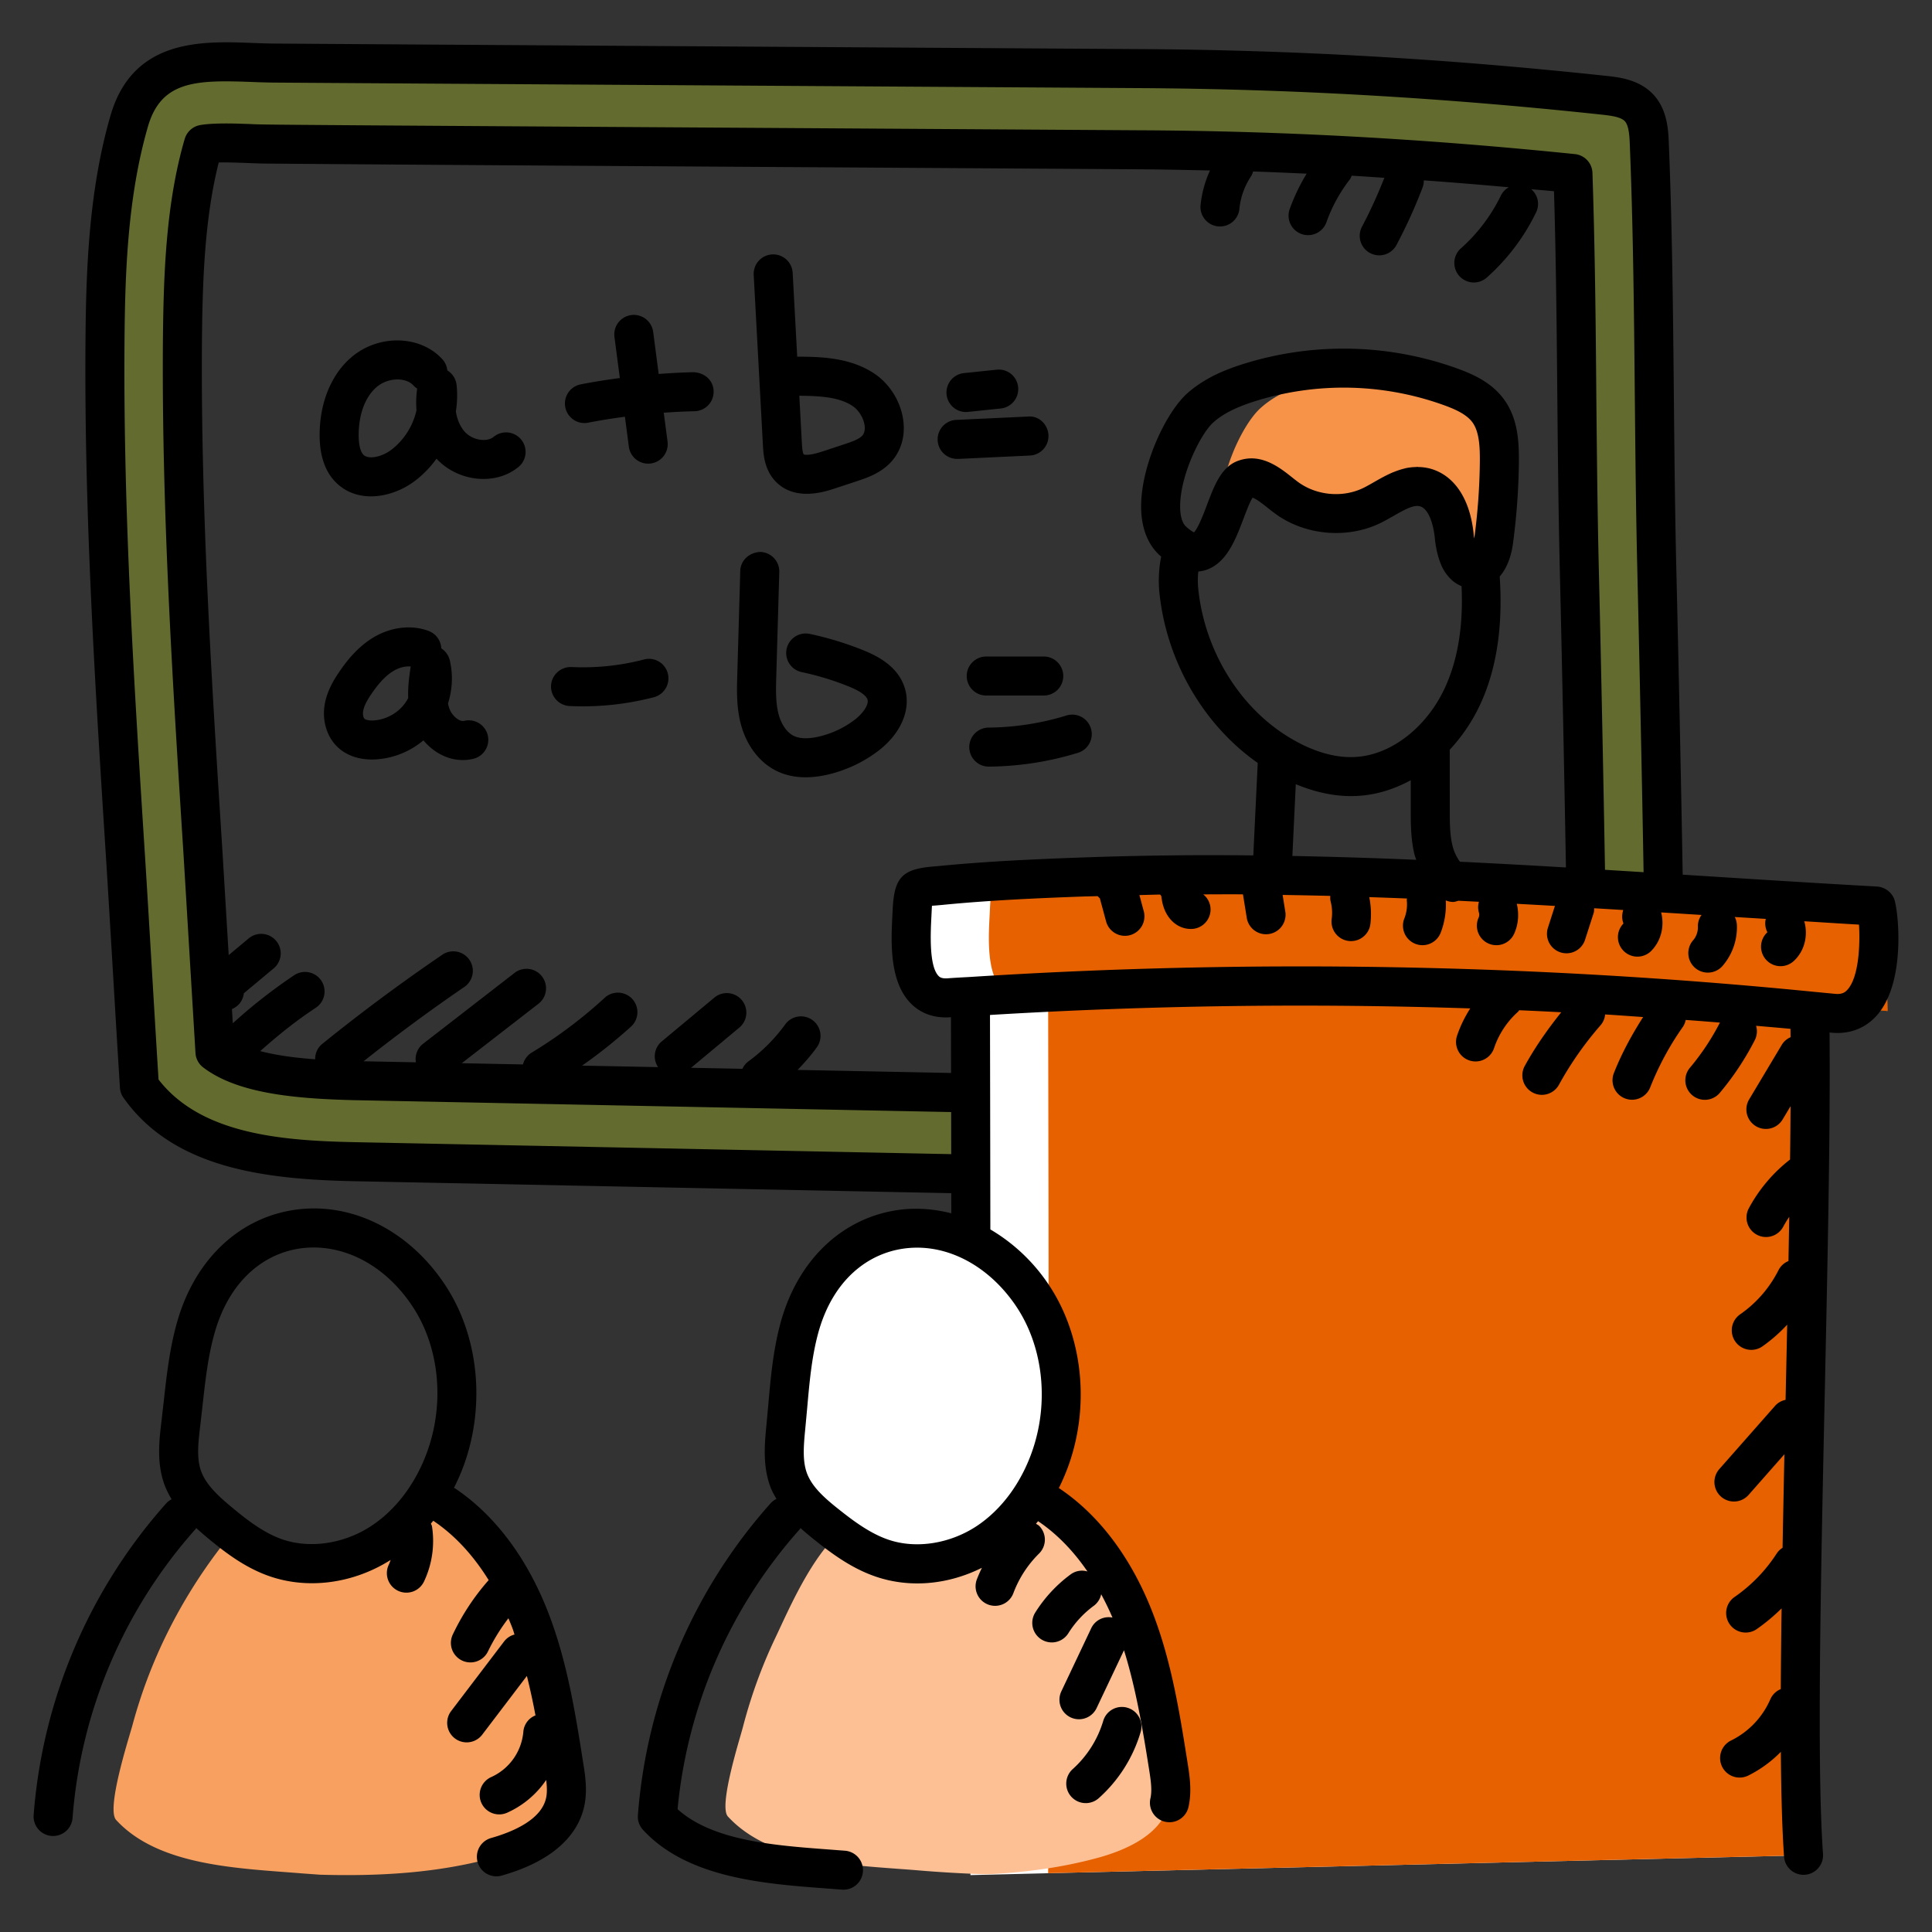
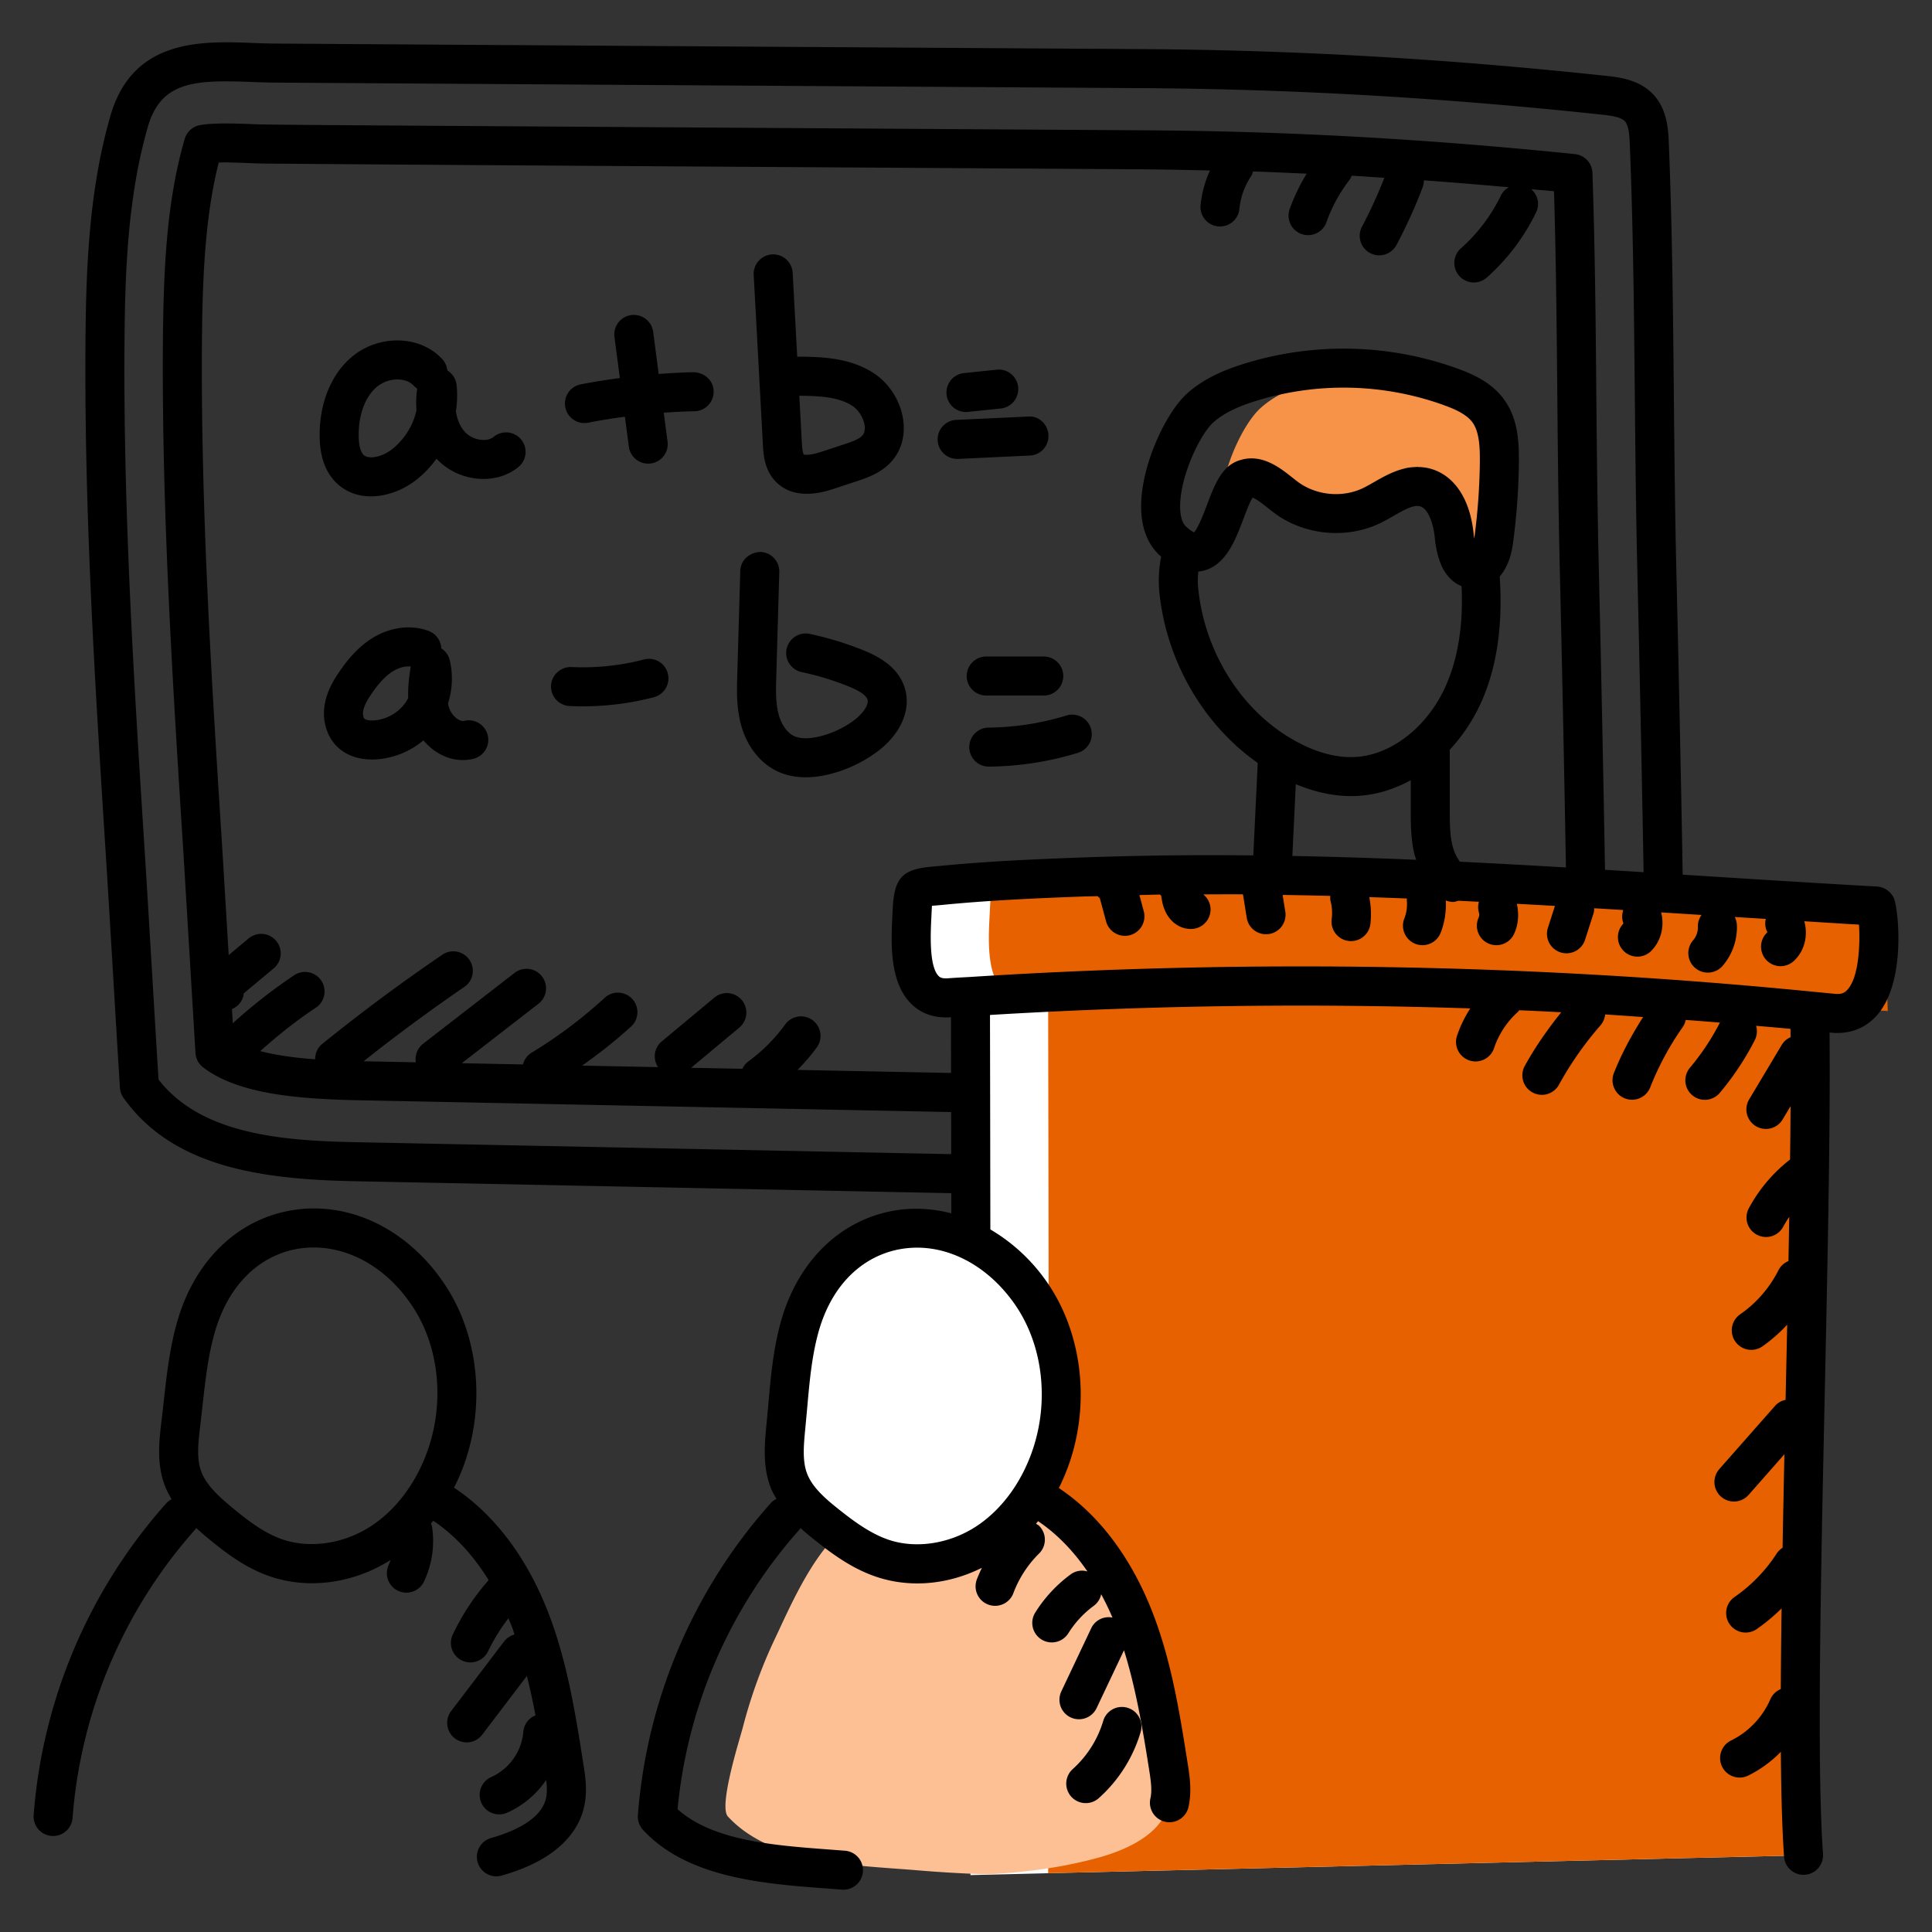
<svg xmlns="http://www.w3.org/2000/svg" id="SvgjsSvg1418" width="288" height="288" version="1.1">
  <rect width="100%" height="100%" fill="#333333" stroke="none" />
  <defs id="SvgjsDefs1419" />
  <g id="SvgjsG1420">
    <svg viewBox="0 0 99 99" width="288" height="288">
      <path fill="#f79249" d="M76.83 23.637a31.81 31.81 0 0 1-.293 4.08c-.068.527-.273 1.17-.712 1.376a.773.773 0 0 1-.312.068c-.703-.01-.927-.947-.986-1.65-.068-.653-.244-1.376-.615-1.893a1.728 1.728 0 0 0-.917-.654c-.966-.234-1.845.527-2.733.957-.088.039-.176.078-.273.117-1.26.488-2.762.332-3.885-.41-.078-.04-.146-.098-.214-.147-.635-.478-1.337-1.19-2.089-.937-.508.176-.81 1.172-1.171 2.089-.371-1.854.947-4.821 1.971-5.729.713-.644 1.61-1.025 2.528-1.308a15.803 15.803 0 0 1 3.299-.654c1.347.127 2.674.42 3.943.888.703.264 1.415.596 1.874 1.2.546.733.595 1.699.585 2.607z" class="colorf7ca49 svgShape" />
-       <path fill="#636b2f" d="M5.38 17.75c-.067 8.812.495 17.615 1.056 26.407.2 3.21.505 8.523.705 11.723 2.4 3.39 7.02 3.778 11.048 3.858 20.8.419 41.61.837 62.41 1.246 1.753.04 3.81-.309 4.838-1.794.743-1.077-.076-5.822-.095-7.217-.038-2.572-.086-5.134-.133-7.696-.086-4.975-.19-9.949-.315-14.913-.171-7.268-.085-14.615-.38-21.842-.03-.618-.086-1.276-.477-1.734-.438-.519-1.171-.628-1.828-.698-7.953-.857-15.8-1.326-23.839-1.366-9.905-.06-19.8-.13-29.705-.19-4.876-.03-9.752-.05-14.619-.099-2.943-.02-6.362-.708-7.429 2.98-1.057 3.65-1.21 7.517-1.238 11.335zm3.97.03c.03-3.21.124-6.898 1.067-10.158 0-.01 0-.01.01-.02.171-.03.495-.07 1.095-.07.41 0 .81.02 1.22.03.428.02.856.03 1.275.03 3.277.03 6.553.05 9.83.07l34.504.219C65.713 7.911 73 8.32 80.6 9.097c.134 3.818.172 7.726.2 11.514.029 2.95.057 5.911.134 8.852.114 4.965.219 9.929.304 14.884.048 2.571.086 5.123.134 7.695.01.578.076 1.276.171 2.154.067.638.181 1.714.22 2.571-.239.04-.544.06-.934.06l-49.391-.987-13.172-.259h-.171c-2.82-.07-5.562-.309-7.077-1.475-.085-1.316-.171-2.841-.257-4.347-.133-2.123-.257-4.266-.362-5.881-.542-8.573-1.114-17.435-1.047-26.098z" class="color606060 svgShape" />
      <path fill="#ffffff" d="m92.417 95.07-38.708.917-3.982.098c.068-2.909.02-35.858 0-45.023v-1.386l1.113.02 2.87.049 39 .693c.01.322.02.663.02 1.005.01.127.01.244.01.36.185 11.654-.899 35.205-.323 43.267z" class="colorfff svgShape" />
      <path fill="#e86100" d="M96.721 51.804h-.03c-.536-.049-1.063-.107-1.6-.146-.302.214-.693.312-1.161.263l-1.19-.117c.185 11.653-.899 35.204-.323 43.266l-38.708.917c.069-3.484.02-35.858 0-44.925v-1.386l42.241.752.742.01.03 1.366z" class="colorfd6229 svgShape" />
      <path fill="#ffffff" d="M95.95 50.428c-.185.527-.459.966-.859 1.23-.302.214-.693.312-1.161.263l-1.19-.117h-.03c-7.847-.78-15.723-1.2-23.62-1.279-5.123-.039-10.257.059-15.38.313a70.01 70.01 0 0 0-2.021.117c-.654.03-1.308.068-1.962.107-.37.02-.742.04-1.113.069-2.225.146-1.942-2.977-1.873-4.46.058-1.29.117-1.172 1.464-1.299 2.39-.234 4.782-.341 7.173-.43 3.075-.116 6.13-.146 9.155-.116 10.55.126 20.925 1.015 31.593 1.6.078.01.39 2.382-.176 4.002z" class="colorfff svgShape" />
      <path fill="#e86100" d="M96.721 51.804h-.03c-.536-.049-1.063-.107-1.6-.146-.79-.079-1.58-.147-2.362-.215a261.834 261.834 0 0 0-23.638-.918c-5.134.03-10.268.205-15.382.537-.37.02-.742.04-1.112.069-.371.019-.664-.04-.908-.176-.44-.234-.703-.703-.85-1.26-.253-.975-.155-2.234-.116-3.025.058-1.288.117-1.171 1.464-1.298 2.39-.234 4.782-.341 7.173-.43a153.76 153.76 0 0 1 5.173-.116c10.55.126 20.925 1.015 31.593 1.6.078.01.39 2.382-.176 4.002l.742.01.03 1.366z" class="colorfd6229 svgShape" />
-       <path fill="#f8a060" d="M28.954 92.373c-.355 1.535-2.023 2.348-3.536 2.783-2.924.826-5.972.995-9.02.908l-.913-.066c-3.226-.264-7.353-.361-9.535-2.74-.512-.556.63-4.116.83-4.828a25.608 25.608 0 0 1 1.821-4.807 26.662 26.662 0 0 1 2.722-4.352c.112-.145.223-.29.323-.4.656.377 1.402.566 2.147.665.834.11 1.68.132 2.525.043a10.61 10.61 0 0 0 4.46-1.494c.345-.212.7-.468.811-.846.356-.223.812-.38 1.168-.146.49.322.935.69 1.347 1.1 1.392 1.345 2.405 3.091 3.096 4.915.903 2.369 1.306 4.893 1.697 7.396.1.623.2 1.257.057 1.869z" class="color7e60f8 svgShape" />
      <path fill="#fdc095" d="M59.927 92.377c-.355 1.536-2.023 2.349-3.536 2.784-1.913.535-3.87.793-5.839.883a68.576 68.576 0 0 1-3.716-.22c-3.226-.253-7.342-.36-9.535-2.74-.49-.522.587-3.905.764-4.572.41-1.58.965-3.116 1.665-4.585.678-1.424 1.855-4.206 3.433-5.52.312.19.623.367.957.5 1.235.522 2.637.52 3.95.242.066-.011.144-.034.222-.056 1.757-.469 4.214-2.306 5.917-1.606.222.088.434.222.645.377 1.57 1.112 2.717 3.68 3.319 5.248.903 2.37 1.305 4.894 1.697 7.397.1.622.19 1.256.057 1.868z" class="colorfd95fd svgShape" />
      <path fill="#ffffff" d="M40.949 68.096c-.422 1.58-.507 3.227-.664 4.855-.095.977-.212 1.997.137 2.915.359.942 1.157 1.639 1.946 2.266.874.693 1.794 1.362 2.85 1.718 1.786.602 3.827.217 5.395-.826 1.569-1.044 2.681-2.692 3.273-4.48.896-2.71.596-5.846-1.012-8.205-3.506-5.146-10.288-4.38-11.925 1.757z" class="colorfff svgShape" />
      <path d="M25.294 22.387c-.358.29-1.086.167-1.47-.253-.24-.263-.399-.63-.464-1.05.07-.446.084-.9.038-1.35a.999.999 0 0 0-.477-.753.994.994 0 0 0-.258-.578c-1.135-1.239-3.267-1.284-4.657-.096-1.044.89-1.637 2.36-1.627 4.027.007 1.068.303 1.885.881 2.432.497.47 1.116.669 1.75.668.802 0 1.628-.317 2.266-.802.418-.32.785-.701 1.091-1.128 1.11 1.192 3.023 1.39 4.197.428a1 1 0 1 0-1.27-1.545zm-3.953-1.364a3.52 3.52 0 0 1-1.277 2.017c-.507.386-1.175.513-1.43.273-.16-.153-.252-.504-.255-.99-.006-1.079.331-1.988.926-2.495a1.667 1.667 0 0 1 1.063-.384c.326 0 .63.102.82.31a.97.97 0 0 0 .189.16 5.138 5.138 0 0 0-.036 1.109zm14.209-1.95c-.6.012-1.199.045-1.798.09l-.282-2.156a1 1 0 0 0-1.984.26l.276 2.104c-.673.09-1.344.194-2.008.325a1 1 0 0 0 .39 1.963c.62-.123 1.248-.22 1.878-.305l.201 1.534a1 1 0 0 0 1.984-.26l-.195-1.48c.525-.037 1.05-.064 1.576-.075a1 1 0 0 0 .98-1.02c-.01-.55-.444-.95-1.018-.98zm4.187 5.591c.469.492 1.059.639 1.606.639.613 0 1.17-.185 1.439-.274l1.12-.37c.504-.168 1.196-.397 1.722-.948 1.268-1.33.665-3.579-.832-4.575-1.255-.835-2.8-.854-3.941-.86l-.232-4.285a1 1 0 1 0-1.997.108l.47 8.68c.025.48.069 1.282.645 1.885zm3.948-3.862c.322.215.578.635.622 1.022.024.22-.02.391-.13.507-.181.19-.566.318-.904.43l-1.119.37c-.777.257-.964.156-.968.154-.07-.088-.09-.483-.098-.613l-.129-2.394c1.09.01 2.044.07 2.726.524zm5.808.311c.085 0 .116-.008 1.788-.181a1 1 0 0 0 .89-1.098.994.994 0 0 0-1.098-.89l-1.683.175a1 1 0 0 0 .103 1.994zm4.232 1.184c-.026-.552-.497-1.007-1.046-.952l-3.655.17a1 1 0 0 0 .046 2c.112 0 .044-.001 3.702-.172a1 1 0 0 0 .953-1.046zm-29.937 14.64c-.252.062-.637-.265-.767-.647a1.848 1.848 0 0 1-.064-.243c.226-.71.263-1.48.092-2.207a1.002 1.002 0 0 0-.437-.616 1 1 0 0 0-.647-.892c-.874-.33-1.929-.207-2.826.33-.823.491-1.385 1.227-1.736 1.738-.293.425-.644 1.003-.762 1.686-.15.857.119 1.713.7 2.234.488.439 1.166.642 1.956.591a4.185 4.185 0 0 0 2.4-.974c.634.754 1.576 1.182 2.565.944a1 1 0 0 0-.474-1.943zm-2.87-1.17c-.345.683-1.063 1.103-1.752 1.148-.25.02-.43-.03-.488-.083-.048-.043-.103-.2-.067-.403.052-.3.252-.622.44-.897.389-.565.743-.931 1.114-1.153.319-.19.64-.25.883-.225-.08.494-.153 1.043-.13 1.613zM33 33.793a12.357 12.357 0 0 1-3.717.387c-.543-.018-1.02.4-1.046.952a1 1 0 0 0 .952 1.046c1.432.068 2.893-.08 4.314-.45a1 1 0 0 0 .717-1.219.997.997 0 0 0-1.22-.716zm11.222-.48a16.514 16.514 0 0 0-2.728-.83 1 1 0 1 0-.415 1.957c.82.173 1.626.419 2.397.73.732.293.936.534.979.686.07.247-.219.693-.671 1.036a4.84 4.84 0 0 1-1.805.848c-.38.091-.917.158-1.307-.033-.347-.17-.637-.586-.776-1.111-.157-.598-.137-1.291-.117-1.962l.153-5.322a1 1 0 0 0-.971-1.029c-.55.02-1.013.42-1.028.972l-.153 5.321c-.023.775-.049 1.652.182 2.529.29 1.097.957 1.972 1.832 2.4.826.404 1.756.39 2.644.183a6.882 6.882 0 0 0 2.554-1.202c1.16-.88 1.692-2.096 1.387-3.175-.324-1.145-1.387-1.688-2.157-1.997zm6.315 2.328h2.947a1 1 0 1 0 0-2h-2.947a1 1 0 1 0 0 2zm4.113 1.022a13.985 13.985 0 0 1-3.987.62 1 1 0 0 0 .009 2h.01a15.999 15.999 0 0 0 4.557-.708 1 1 0 0 0-.59-1.912z" />
      <path d="M97.044 46.019a1.03 1.03 0 0 0-.863-.591c-3.093-.172-6.48-.387-9.957-.608-.047-2.89-.177-9.478-.326-15.69-.171-7.218-.09-14.63-.387-21.861-.023-.55-.064-1.574-.71-2.335-.725-.856-1.828-.974-2.487-1.045-8.196-.881-16.026-1.33-23.936-1.374-.105 0-42.353-.266-44.328-.283-.372-.003-.753-.018-1.135-.032-2.58-.097-6.111-.225-7.256 3.732-1.128 3.9-1.252 8.031-1.279 11.598-.067 8.86.504 17.82 1.056 26.486.199 3.128.502 8.457.71 11.723a1 1 0 0 0 .182.514c2.545 3.599 7.192 4.182 11.837 4.275l30.58.613.002 1.031c-.949-.24-1.929-.307-2.904-.142-2.828.483-5.019 2.654-5.86 5.808-.37 1.38-.494 2.787-.614 4.148l-.09.979c-.099 1.01-.21 2.154.209 3.257.08.21.191.396.3.585a.99.99 0 0 0-.299.223 27.121 27.121 0 0 0-6.802 15.984.996.996 0 0 0 .26.75c2.275 2.472 6.206 2.765 9.364 3.002l.83.063a1 1 0 0 0 .16-1.994l-.841-.064c-2.792-.208-5.936-.443-7.74-2.064a25.118 25.118 0 0 1 6.26-14.343c.017-.02.022-.044.038-.065.242.219.488.425.73.616.868.69 1.9 1.461 3.151 1.882 1.647.556 3.586.452 5.417-.46a7.52 7.52 0 0 0-.262.6 1 1 0 1 0 1.874.699 5.624 5.624 0 0 1 1.315-2.028 1 1 0 0 0 .01-1.415c-.049-.05-.11-.075-.166-.113l.106-.132c1.051.709 1.879 1.625 2.53 2.577a.981.981 0 0 0-.85.142 7.12 7.12 0 0 0-1.826 1.966 1 1 0 1 0 1.698 1.057 5.103 5.103 0 0 1 1.307-1.408.987.987 0 0 0 .375-.59c.22.411.415.813.578 1.196a.986.986 0 0 0-1.084.538l-1.54 3.252a1 1 0 0 0 1.807.857l1.408-2.973c.615 1.975.964 4.065 1.285 6.103.082.52.167 1.057.069 1.488a1 1 0 0 0 1.95.445c.183-.807.058-1.605-.043-2.245-.398-2.517-.808-5.12-1.747-7.595-1.084-2.856-2.753-5.102-4.828-6.491-.008-.006-.018-.006-.026-.01.222-.447.418-.913.579-1.4 1.019-3.079.584-6.559-1.134-9.081a9.192 9.192 0 0 0-2.953-2.777c-.007-4.99-.015-9.162-.019-10.99 8.18-.494 16.405-.605 24.61-.336-.28.436-.51.904-.676 1.398a1 1 0 1 0 1.895.64 4.38 4.38 0 0 1 1.23-1.866c.025-.023.036-.054.059-.078.718.03 1.436.066 2.155.103-.69.862-1.328 1.768-1.861 2.735a1 1 0 1 0 1.752.964 17.316 17.316 0 0 1 2.135-3.046.975.975 0 0 0 .222-.54c.65.038 1.298.089 1.947.132-.584.915-1.103 1.87-1.5 2.877a1 1 0 0 0 1.86.735c.43-1.09.989-2.13 1.663-3.088a.993.993 0 0 0 .16-.375c.584.043 1.168.088 1.752.136a12.34 12.34 0 0 1-1.537 2.314 1 1 0 0 0 1.531 1.287c.698-.83 1.302-1.74 1.795-2.706a.994.994 0 0 0 .065-.731c.587.052 1.175.1 1.762.156l.004.43a.97.97 0 0 0-.442.376l-1.68 2.81a1 1 0 0 0 1.717 1.026l.406-.68c-.005.882-.014 1.794-.026 2.734a7.9 7.9 0 0 0-2.107 2.488 1 1 0 1 0 1.763.944 5.82 5.82 0 0 1 .302-.495l-.04 2.266a.984.984 0 0 0-.508.461 6.083 6.083 0 0 1-1.967 2.268 1 1 0 1 0 1.14 1.644 8.014 8.014 0 0 0 1.27-1.113l-.083 3.853a.973.973 0 0 0-.529.296l-2.867 3.252a1 1 0 1 0 1.5 1.323l1.836-2.083c-.034 1.616-.066 3.22-.094 4.792a.984.984 0 0 0-.304.297 7.97 7.97 0 0 1-2.155 2.223 1 1 0 0 0 1.136 1.647 9.911 9.911 0 0 0 1.273-1.062c-.02 1.434-.035 2.823-.041 4.136a.991.991 0 0 0-.538.526 4.233 4.233 0 0 1-2.01 2.108 1 1 0 0 0 .876 1.799 6.184 6.184 0 0 0 1.675-1.219c.016 2.15.066 3.993.164 5.374a1 1 0 0 0 1.996-.143c-.552-7.716.443-30.043.335-42.09l.08.008c1.075.106 1.96-.318 2.545-1.138 1.294-1.813.881-5.3.669-5.76zM52.047 66.903c1.376 2.018 1.717 4.826.89 7.326-.561 1.694-1.583 3.101-2.878 3.963-1.375.913-3.109 1.186-4.521.71-.946-.318-1.811-.968-2.548-1.553-.677-.537-1.36-1.122-1.633-1.838-.253-.664-.172-1.484-.088-2.352l.092-.996c.118-1.335.23-2.595.554-3.81.79-2.963 2.865-4.42 5.083-4.42 1.888 0 3.767 1.087 5.05 2.97zm-33.842-8.375c-3.743-.075-7.899-.395-10.081-3.21-.2-3.174-.502-8.44-.692-11.43-.55-8.63-1.119-17.555-1.052-26.342.026-3.435.142-7.403 1.2-11.058.676-2.338 2.44-2.395 5.261-2.29.401.016.8.03 1.192.034 2.025.017 44.231.282 44.334.283 7.841.044 15.605.49 23.733 1.362.489.053.983.123 1.174.35.203.238.226.814.239 1.124.294 7.184.214 14.59.386 21.825.146 6.156.276 12.707.322 15.517l-1.977-.122c-.071-4.17-.192-10.21-.315-15.335-.07-2.91-.099-5.867-.129-8.838-.029-3.721-.069-7.676-.199-11.54-.017-.5-.4-.91-.897-.961-7.715-.79-15.025-1.19-22.345-1.221-46.87-.297-44.654-.278-45.59-.322l-.387-.012c-.803-.028-1.623-.022-2.13.068a1.009 1.009 0 0 0-.792.728h-.001c-.968 3.336-1.08 6.977-1.112 10.42v.004c-.06 8.681.505 17.543 1.054 26.173l.616 10.224a1 1 0 0 0 .39.734c1.76 1.348 4.722 1.604 7.687 1.681l30.645.61.003 2.157-30.537-.613zM74.81 44.156a2.313 2.313 0 0 1-.392-.87c-.127-.547-.128-1.148-.128-1.786l-.003-3.081a8.97 8.97 0 0 0 1.703-2.639c.743-1.759 1.018-3.865.858-6.24.455-.52.621-1.236.68-1.691.19-1.408.291-2.822.303-4.204.005-1.037-.05-2.226-.786-3.211-.62-.83-1.526-1.242-2.332-1.538a17.179 17.179 0 0 0-10.977-.253c-.865.272-1.977.69-2.9 1.514-1.099.988-2.343 3.652-2.362 5.74-.013 1.37.498 2.138.933 2.543.032.03.062.05.094.079a6.38 6.38 0 0 0-.095 1.806c.353 3.55 2.268 6.826 5.043 8.77l-.227 4.738a185.719 185.719 0 0 0-8.88.11c-2.175.08-4.706.186-7.231.434l-.315.027c-1.576.135-1.98.57-2.054 2.22l-.013.245c-.069 1.373-.174 3.448.968 4.573.355.35.981.753 1.996.685l.036-.002.006 2.856-7.866-.156c.353-.363.687-.745.986-1.157a1 1 0 1 0-1.62-1.174 8.59 8.59 0 0 1-1.894 1.9.976.976 0 0 0-.298.374l-2.63-.052 2.492-2.077a1 1 0 0 0-1.281-1.535l-2.722 2.267a.99.99 0 0 0-.18 1.311l-3.896-.077a25.658 25.658 0 0 0 2.513-2.003 1 1 0 0 0-1.353-1.473 23.604 23.604 0 0 1-3.74 2.809.994.994 0 0 0-.448.606l-3.138-.062 3.924-3.041a1 1 0 1 0-1.226-1.58l-4.686 3.63a.99.99 0 0 0-.361.944l-2.68-.053a90.924 90.924 0 0 1 5.138-3.792 1 1 0 1 0-1.126-1.652 92.747 92.747 0 0 0-6.137 4.56.983.983 0 0 0-.356.783c-1.007-.074-1.98-.2-2.815-.42.9-.803 1.843-1.56 2.847-2.221a1 1 0 0 0-1.103-1.67 27.07 27.07 0 0 0-3.15 2.465l-.044-.728c.167-.073.314-.18.416-.317a.993.993 0 0 0 .193-.492l1.525-1.272a1 1 0 1 0-1.282-1.535l-1.018.85-.325-5.394c-.544-8.535-1.106-17.361-1.047-25.972.029-3.08.122-6.318.861-9.248.43-.015 1.005.011 1.487.026.442.021.884.032 1.306.032 11.783.093 24.88.164 44.347.29 1.218.006 2.436.035 3.655.06a5.628 5.628 0 0 0-.48 1.743 1 1 0 1 0 1.989.203c.06-.591.268-1.163.6-1.657.05-.074.071-.157.1-.237.911.029 1.829.072 2.745.112a9.787 9.787 0 0 0-.861 1.79 1 1 0 1 0 1.883.672c.28-.78.68-1.51 1.19-2.166.046-.06.065-.128.096-.192.554.03 1.116.073 1.672.108a24.195 24.195 0 0 1-1.145 2.504 1 1 0 0 0 1.767.938c.506-.954.958-1.947 1.34-2.953a.99.99 0 0 0 .06-.358c1.439.102 2.894.223 4.356.354a.972.972 0 0 0-.398.408 8.715 8.715 0 0 1-2.043 2.71 1 1 0 1 0 1.329 1.494 10.72 10.72 0 0 0 2.516-3.337.986.986 0 0 0-.256-1.175c.392.037.774.064 1.167.103.196 6.476.136 12.62.3 19.485.116 4.872.226 10.307.312 15.167a507.9 507.9 0 0 0-5.432-.295zm-8.586-.294.175-3.678c2.034.839 3.948.85 5.89-.203v1.521c.001.689.002 1.47.182 2.24.026.111.067.21.1.316a271.466 271.466 0 0 0-6.347-.196zm9.322-16.277v.004l-.001.006c-.009-.061-.02-.108-.027-.18-.173-1.852-1.006-3.097-2.289-3.417a2.492 2.492 0 0 0-.545-.066c-.02 0-.043-.008-.063-.008-.023 0-.043.007-.065.008a2.795 2.795 0 0 0-.535.061l-.071.02c-.16.04-.314.09-.463.148l-.092.035c-.6.25-1.102.6-1.56.82-1.066.506-2.41.37-3.351-.341a11.662 11.662 0 0 1-.28-.218c-.627-.498-1.576-1.25-2.715-.86-.78.254-1.157 1.025-1.497 1.898-.05.125-.097.252-.145.38-.117.31-.434 1.167-.662 1.404a.721.721 0 0 1-.068-.035 2.004 2.004 0 0 1-.35-.27c-.194-.18-.298-.557-.294-1.059.015-1.579 1.042-3.679 1.698-4.267.496-.444 1.164-.782 2.165-1.097a15.153 15.153 0 0 1 9.689.223c.53.194 1.112.448 1.418.857.365.49.391 1.29.388 2a31.895 31.895 0 0 1-.285 3.954zm-14.143 1.706c.018-.002.03-.008.047-.01a1.84 1.84 0 0 0 .38-.085c1.04-.372 1.49-1.563 1.888-2.615.133-.351.325-.86.467-1.079.189.056.578.364.776.522.318.252.546.432.919.637 1.454.798 3.306.877 4.816.16.808-.388 1.577-.995 2.053-.881.47.117.713.967.778 1.662.049.513.177.997.306 1.303.011.026.02.055.031.08.07.152.147.284.23.4.02.028.04.052.06.077.069.09.14.167.213.235.02.019.04.04.06.057.09.076.182.14.274.19l.045.022c.05.025.099.051.147.07.09 1.914-.16 3.582-.747 4.968l-.001.003c-.898 2.144-2.769 3.662-4.657 3.78-1.304.088-2.536-.47-3.342-.95-2.61-1.54-4.43-4.495-4.749-7.704a4.223 4.223 0 0 1 .006-.842zm33.275 21.412c-.12.139-.283.263-.645.223h-.006l-1.218-.117a266.029 266.029 0 0 0-43.138-.745c-.378.02-.756.04-1.123.068-.314.019-.406-.074-.447-.115-.503-.495-.416-2.218-.374-3.046.003-.059.022-.464.029-.558l.21-.015.336-.03c2.473-.243 4.969-.347 7.114-.426.278-.01.551-.013.828-.022.038.035.07.077.113.105l.315 1.165a1 1 0 1 0 1.93-.522l-.216-.803c.353-.007.709-.02 1.061-.026.021.022.035.05.058.07.01.055.017.118.03.194.14.897.74 1.499 1.494 1.499h.01a1 1 0 0 0 .993-1.007.991.991 0 0 0-.375-.765c.679-.002 1.359-.007 2.035-.002l.2 1.239a1.001 1.001 0 0 0 1.975-.32l-.143-.889c.814.014 1.629.029 2.442.05-.002.09-.009.18.015.27.078.295.098.611.057.913a1 1 0 1 0 1.983.266 4.39 4.39 0 0 0-.057-1.387c.644.022 1.288.045 1.932.071 0 .033-.012.062-.009.095.034.314-.01.636-.126.929a1 1 0 0 0 1.86.736 3.978 3.978 0 0 0 .264-1.663c.121.049.246.08.373.08.094 0 .182-.036.273-.062l1.053.053a.974.974 0 0 0 0 .557c.026.079.02.174-.014.249a1 1 0 0 0 1.816.838c.22-.478.262-1.029.137-1.54.65.035 1.302.07 1.955.108l-.368 1.148a1 1 0 0 0 1.904.61l.45-1.398c.025-.08.02-.16.026-.24l1.488.09c-.068.223-.079.465.013.69a1 1 0 0 0 1.39 1.437c.535-.517.723-1.292.54-2.004l2.07.13a.977.977 0 0 0-.188.6c.012.252-.081.514-.247.702a1 1 0 0 0 1.497 1.326c.51-.577.783-1.35.748-2.12a1.007 1.007 0 0 0-.108-.403l1.59.097a.985.985 0 0 0 .082.685 1 1 0 1 0 1.382 1.445c.537-.514.71-1.306.507-2.009.936.057 1.87.12 2.805.172.06.975.004 2.657-.58 3.324z" />
      <path d="M28.14 82.753c-1.084-2.856-2.753-5.1-4.829-6.49-.016-.01-.034-.011-.05-.02.197-.394.378-.799.529-1.223 1.086-3.057.728-6.546-.935-9.106-1.851-2.85-4.83-4.35-7.772-3.917-2.838.42-5.076 2.542-5.987 5.677-.4 1.374-.555 2.78-.706 4.139l-.111.971c-.12 1.007-.258 2.149.137 3.261.1.28.231.536.378.78a.984.984 0 0 0-.268.2 27.118 27.118 0 0 0-6.802 15.982.999.999 0 1 0 1.994.148 25.113 25.113 0 0 1 6.298-14.795c.016-.019.021-.042.036-.062.188.17.378.335.563.49.853.707 1.866 1.5 3.111 1.951 2.017.731 4.368.414 6.287-.802l.004-.003c-.03.081-.056.163-.093.241a1 1 0 1 0 1.807.857 4.86 4.86 0 0 0 .406-2.813c-.008-.055-.038-.098-.055-.148.04-.049.081-.094.12-.144 1.226.823 2.145 1.927 2.838 3.042a11.89 11.89 0 0 0-1.848 2.809 1 1 0 0 0 1.81.85 9.904 9.904 0 0 1 1.05-1.704c.299.71.242.632.314.833a.978.978 0 0 0-.523.339l-2.736 3.597a1 1 0 0 0 1.592 1.21l2.3-3.024c.167.669.313 1.343.44 2.022a.983.983 0 0 0-.622.845 2.816 2.816 0 0 1-1.639 2.312 1 1 0 0 0 .803 1.832 4.756 4.756 0 0 0 2.007-1.682c.04.334.056.66-.009.94-.25 1.098-1.68 1.716-2.833 2.042a1 1 0 0 0 .541 1.925c3.037-.855 3.983-2.387 4.242-3.522.185-.807.06-1.604-.042-2.244-.397-2.517-.807-5.12-1.747-7.596zm-9.198-4.506c-1.396.884-3.133 1.118-4.536.612-.94-.341-1.79-1.01-2.513-1.61-.665-.553-1.335-1.151-1.592-1.874-.238-.669-.14-1.487-.036-2.352l.113-.99c.148-1.334.288-2.593.639-3.8 1.556-5.357 7.282-5.663 10.161-1.229 1.33 2.049 1.61 4.863.727 7.346-.597 1.68-1.65 3.065-2.963 3.897zm38.831 9.262a.998.998 0 0 0-1.242.676 5.396 5.396 0 0 1-1.56 2.465 1 1 0 1 0 1.332 1.492 7.324 7.324 0 0 0 2.146-3.39 1 1 0 0 0-.676-1.243z" />
    </svg>
  </g>
</svg>